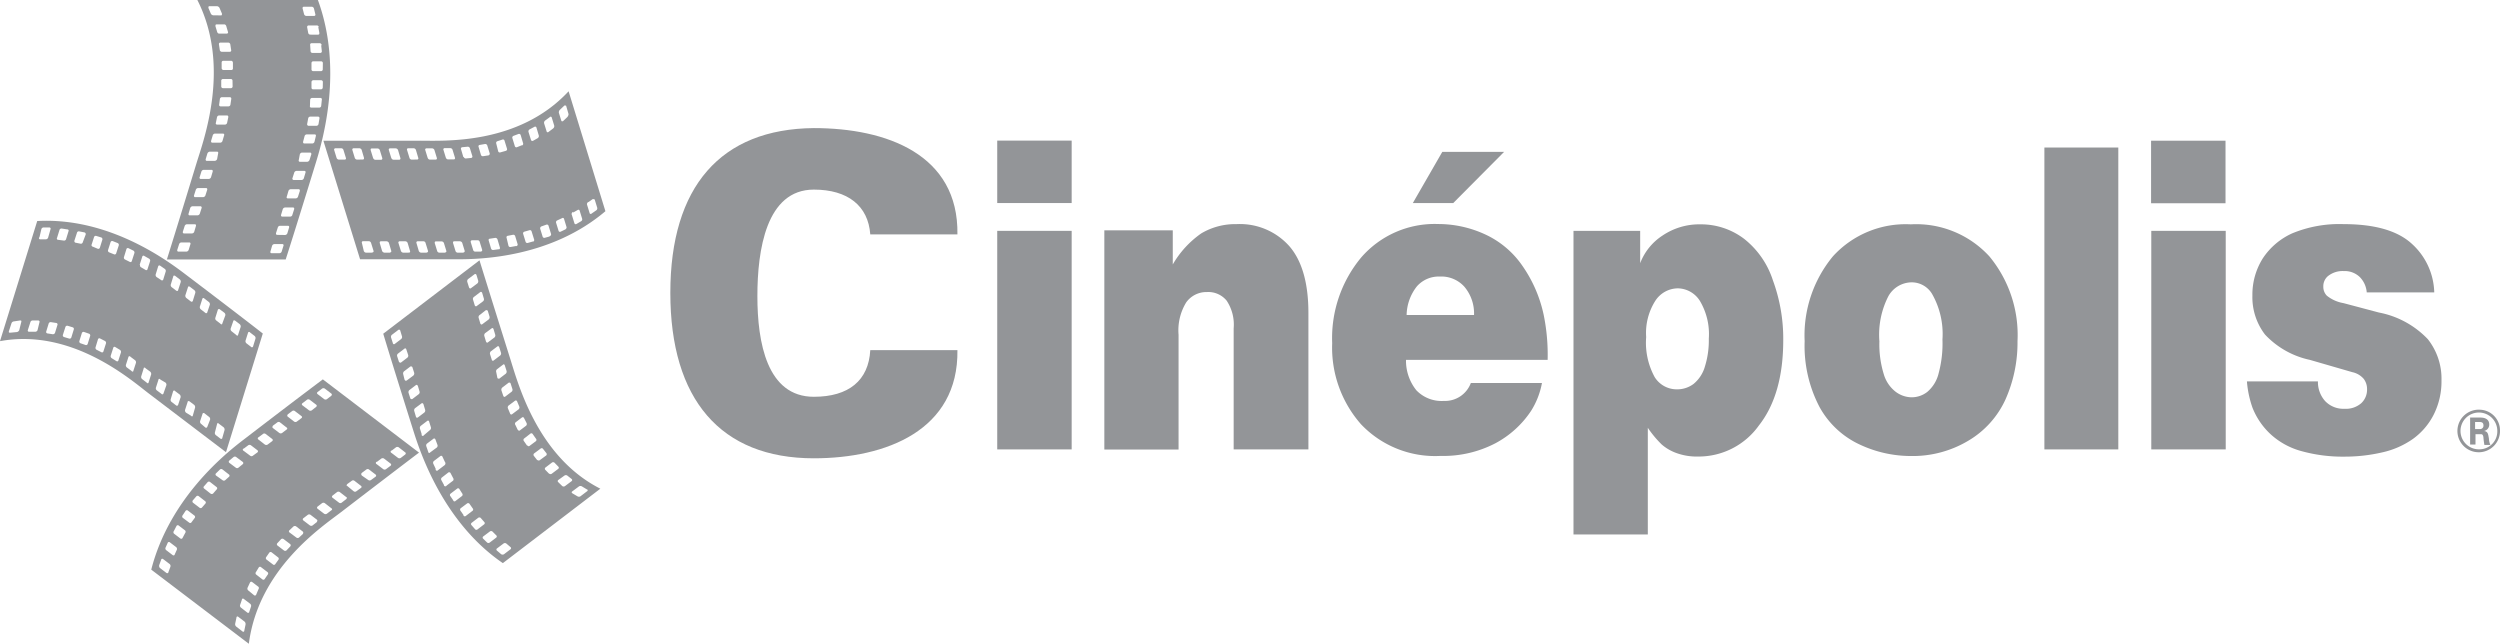
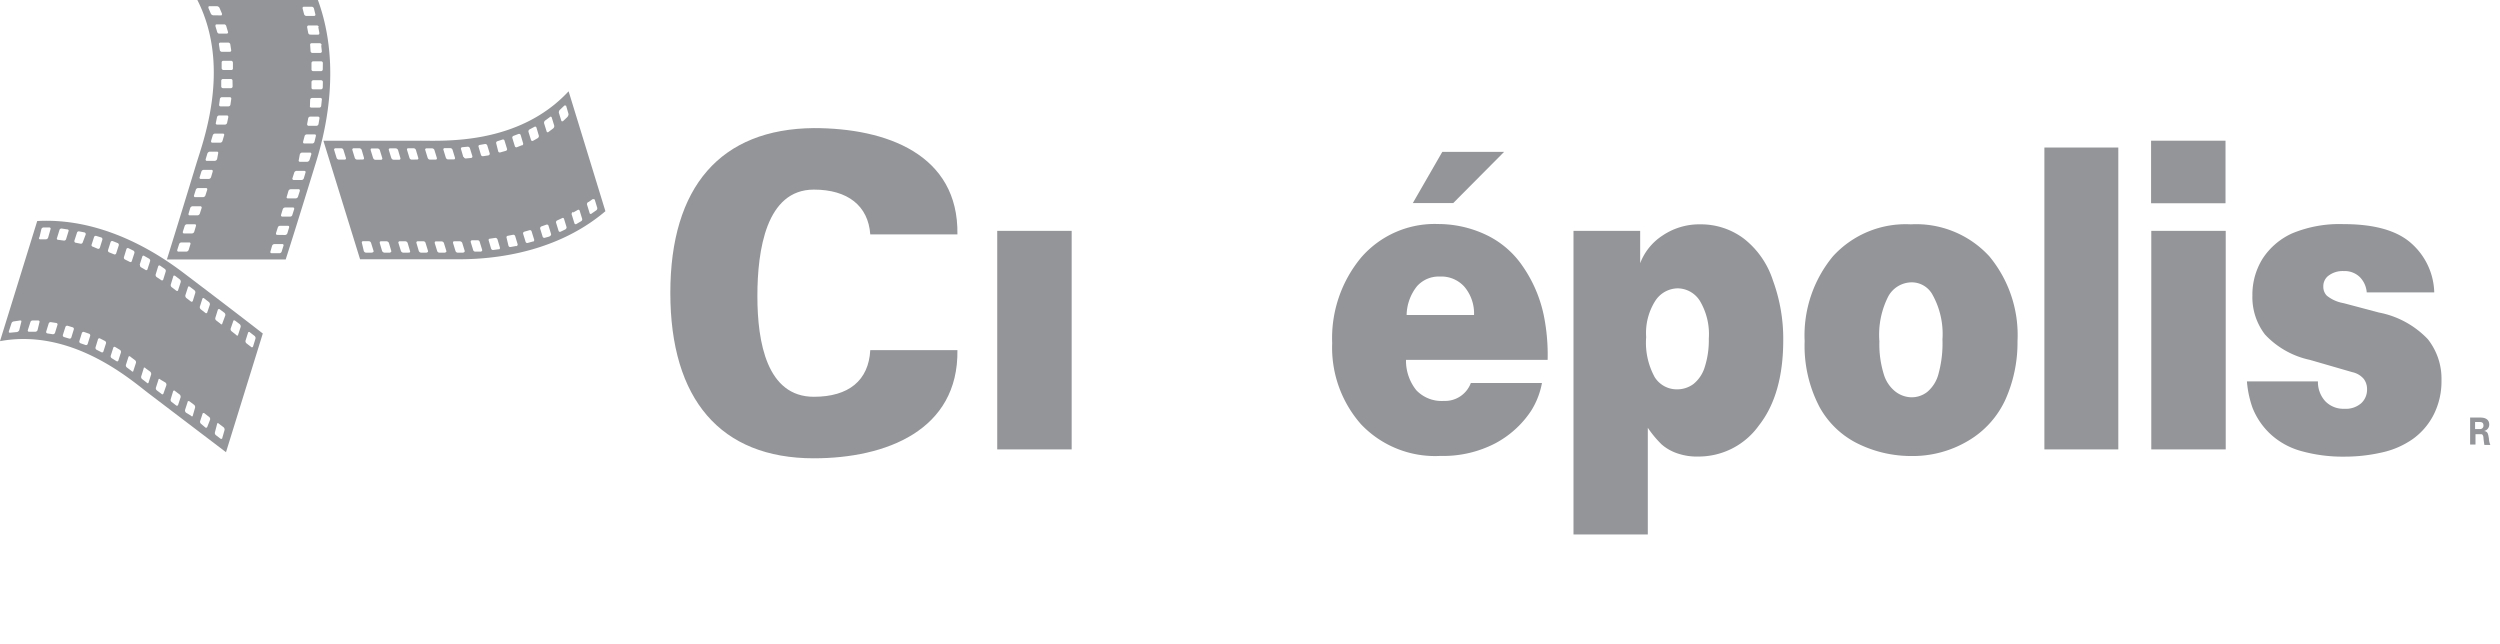
<svg xmlns="http://www.w3.org/2000/svg" viewBox="0 0 241.82 62.27">
  <defs>
    <style>.cls-1{fill:#939598;}</style>
  </defs>
  <title>Cinépolis_gray</title>
  <g id="Layer_2" data-name="Layer 2">
    <g id="All">
      <g id="Cinépolis">
-         <path class="cls-1" d="M239.88,39.63a2.06,2.06,0,1,0,1.94,2A2,2,0,0,0,239.88,39.63Zm0,3.83a1.78,1.78,0,1,1,1.68-1.78A1.73,1.73,0,0,1,239.88,43.46Z" />
-         <rect class="cls-1" x="96.46" y="13.6" width="7.2" height="6.04" />
        <rect class="cls-1" x="96.46" y="22.33" width="7.2" height="21.14" />
-         <path class="cls-1" d="M119.6,21.68a6.42,6.42,0,0,0-3.41.9,9.39,9.39,0,0,0-2.75,3v-3.3h-6.62v21.2H114V32.38a5.17,5.17,0,0,1,.74-3.13,2.4,2.4,0,0,1,2-1,2.29,2.29,0,0,1,1.91.83,4.19,4.19,0,0,1,.68,2.68V43.47h7.23V30.27c0-2.84-.6-5-1.82-6.43A6.4,6.4,0,0,0,119.6,21.68Z" />
        <path class="cls-1" d="M149.32,30.47a13,13,0,0,0-2.09-4.8,8.87,8.87,0,0,0-3.58-3,10.84,10.84,0,0,0-4.53-1,9.4,9.4,0,0,0-7.45,3.23,12.19,12.19,0,0,0-2.81,8.29,11.21,11.21,0,0,0,2.79,7.85,9.88,9.88,0,0,0,7.69,3.06,10.92,10.92,0,0,0,5.3-1.22,9.51,9.51,0,0,0,3.46-3.14,7.64,7.64,0,0,0,1.05-2.69h-6.88a2.66,2.66,0,0,1-2.61,1.73A3.38,3.38,0,0,1,137,37.75a4.57,4.57,0,0,1-1-2.94h13.7A19.25,19.25,0,0,0,149.32,30.47Zm-13.26,0a4.6,4.6,0,0,1,1-2.78,2.81,2.81,0,0,1,2.2-.94,3,3,0,0,1,2.4,1,4,4,0,0,1,.92,2.72Z" />
        <path class="cls-1" d="M168.69,23.09a6.9,6.9,0,0,0-4.2-1.39,6.35,6.35,0,0,0-3.67,1.08,5.55,5.55,0,0,0-2.17,2.68V22.33H152.2V51.7h7.19V41.38A10.25,10.25,0,0,0,160.74,43a4.51,4.51,0,0,0,1.44.83,5.79,5.79,0,0,0,2.1.33,7.16,7.16,0,0,0,5.85-3c1.58-2,2.36-4.78,2.36-8.26a16.38,16.38,0,0,0-1-5.78A8.37,8.37,0,0,0,168.69,23.09Zm-3.78,12.37a3.36,3.36,0,0,1-1.1,1.68,2.63,2.63,0,0,1-1.61.52,2.51,2.51,0,0,1-2.15-1.19,6.94,6.94,0,0,1-.82-3.87,5.79,5.79,0,0,1,.89-3.51,2.63,2.63,0,0,1,2.17-1.2,2.57,2.57,0,0,1,2.14,1.22,6.29,6.29,0,0,1,.86,3.65A8.46,8.46,0,0,1,164.91,35.46Z" />
        <path class="cls-1" d="M184.82,21.7a9.51,9.51,0,0,0-7.53,3.1A12,12,0,0,0,174.56,33,12.73,12.73,0,0,0,176,39.37,8.52,8.52,0,0,0,179.89,43a11.66,11.66,0,0,0,4.94,1.11,10.48,10.48,0,0,0,5.56-1.48,8.93,8.93,0,0,0,3.6-4A13.51,13.51,0,0,0,195.15,33a11.94,11.94,0,0,0-2.72-8.2A9.6,9.6,0,0,0,184.82,21.7Zm2.7,14.41a3.39,3.39,0,0,1-1.1,1.8,2.46,2.46,0,0,1-1.49.52,2.62,2.62,0,0,1-1.56-.53,3.32,3.32,0,0,1-1.16-1.72,9.73,9.73,0,0,1-.42-3.16,8.16,8.16,0,0,1,.88-4.39,2.61,2.61,0,0,1,2.22-1.32,2.29,2.29,0,0,1,2,1.13,7.82,7.82,0,0,1,1,4.4A11.08,11.08,0,0,1,187.52,36.11Z" />
        <rect class="cls-1" x="197.75" y="14.27" width="7.15" height="29.2" />
        <rect class="cls-1" x="208.07" y="13.61" width="7.2" height="6.05" />
        <rect class="cls-1" x="208.09" y="22.33" width="7.2" height="21.14" />
        <path class="cls-1" d="M230.11,30.23l-3.43-.91a3.49,3.49,0,0,1-1.61-.72,1.21,1.21,0,0,1-.34-.87,1.29,1.29,0,0,1,.42-1,2.26,2.26,0,0,1,1.56-.51,2.1,2.1,0,0,1,1.55.58,2.37,2.37,0,0,1,.67,1.48h6.53a6.55,6.55,0,0,0-2.17-4.7c-1.37-1.26-3.57-1.9-6.59-1.9a11.89,11.89,0,0,0-5,.9A6.72,6.72,0,0,0,218.87,25a6.57,6.57,0,0,0-1,3.58,5.93,5.93,0,0,0,1.22,3.78,8.32,8.32,0,0,0,4.34,2.45L227.54,36a2,2,0,0,1,1.1.65,1.62,1.62,0,0,1,.32,1A1.78,1.78,0,0,1,228.4,39a2.26,2.26,0,0,1-1.63.54,2.43,2.43,0,0,1-1.86-.74,2.75,2.75,0,0,1-.7-1.91h-6.87a10,10,0,0,0,.54,2.55A7,7,0,0,0,219.63,42a7.19,7.19,0,0,0,3,1.64,14.86,14.86,0,0,0,4.14.53,16,16,0,0,0,3.65-.41,8.22,8.22,0,0,0,3-1.32,6.53,6.53,0,0,0,2-2.36,7.12,7.12,0,0,0,.74-3.27,6.17,6.17,0,0,0-1.32-4A8.81,8.81,0,0,0,230.11,30.23Z" />
        <polygon class="cls-1" points="145.49 14.69 139.51 14.69 136.66 19.64 140.57 19.64 145.49 14.69" />
        <path class="cls-1" d="M78.72,18.34c3.29,0,5.26,1.57,5.46,4.33h8.43c.12-7.74-6.87-10.28-13.89-10.28-9,.08-13.88,5.65-13.88,15.94s4.85,16,13.88,16c7,0,14-2.72,13.89-10.46H84.18c-.16,2.94-2.09,4.51-5.46,4.51-4.54,0-5.46-5.27-5.46-9.73S74.11,18.34,78.72,18.34Z" />
        <path class="cls-1" d="M240.27,41.69h0a.63.63,0,0,0,.51-.62c0-.53-.43-.68-.85-.68h-1V43h.52v-1H240c.17,0,.21.2.22.35s.05.47.09.69h.58a1.6,1.6,0,0,1-.14-.61C240.67,42,240.67,41.74,240.27,41.69Zm-.41-.19h-.45v-.68h.45c.23,0,.36.09.36.33A.32.32,0,0,1,239.86,41.5Z" />
        <path class="cls-1" d="M27.64,25.08s.91-2.82,2.93-9.4c.68-2.21,2.62-9,.18-15.68H19.09c3.27,6.45.59,13.59-.09,15.81-2,6.57-2.86,9.29-2.86,9.29h11.5Zm2.78-11.37a.23.23,0,0,1-.21.17h-.78c-.08,0-.13-.08-.11-.18l.14-.53a.23.23,0,0,1,.2-.17h.79c.08,0,.13.07.1.17ZM30.81,12a.22.22,0,0,1-.19.17h-.78a.15.15,0,0,1-.13-.18l.1-.54a.21.21,0,0,1,.19-.17h.78a.14.14,0,0,1,.12.18Zm.26-1.77a.19.19,0,0,1-.18.18h-.78a.13.13,0,0,1-.13-.17L30,9.64a.2.2,0,0,1,.18-.17H31a.14.14,0,0,1,.13.18Zm.15-1.77a.18.18,0,0,1-.16.18h-.78a.15.15,0,0,1-.15-.17l0-.54a.18.18,0,0,1,.17-.17h.78a.17.17,0,0,1,.15.18Zm0-1.76a.17.17,0,0,1-.15.18h-.79a.16.16,0,0,1-.15-.17V6.11a.17.17,0,0,1,.16-.18h.78a.17.17,0,0,1,.16.17Zm-.15-2.29.06.54a.15.15,0,0,1-.14.17h-.77a.18.18,0,0,1-.18-.17L30,4.35a.14.14,0,0,1,.13-.17h.78A.19.19,0,0,1,31.11,4.36Zm-.28-1.77.1.54c0,.1,0,.17-.13.17H30a.21.21,0,0,1-.19-.18l-.1-.53a.15.15,0,0,1,.13-.18h.78A.2.2,0,0,1,30.83,2.59ZM29.38.65h.78a.24.24,0,0,1,.21.18l.13.54a.12.12,0,0,1-.11.17h-.78a.24.24,0,0,1-.2-.18L29.27.82A.13.13,0,0,1,29.38.65ZM29,14.94a.24.24,0,0,1,.21-.18H30c.09,0,.13.08.11.18l-.17.53a.27.27,0,0,1-.22.18H29a.12.12,0,0,1-.1-.17Zm-.54,1.76a.25.25,0,0,1,.21-.17h.78c.09,0,.13.08.1.17l-.16.54a.24.24,0,0,1-.22.17h-.77a.13.13,0,0,1-.11-.18Zm-.56,1.77a.26.26,0,0,1,.21-.17h.78c.09,0,.13.08.11.18l-.17.53a.25.25,0,0,1-.21.18h-.78a.11.11,0,0,1-.1-.17Zm-.55,1.77a.26.26,0,0,1,.22-.17h.78c.09,0,.13.08.1.18l-.17.53a.21.21,0,0,1-.21.17h-.78c-.08,0-.13-.08-.1-.18ZM22.28,4.31l.08.53a.13.13,0,0,1-.13.17h-.78a.21.21,0,0,1-.19-.17l-.08-.54a.14.14,0,0,1,.13-.18h.78A.21.21,0,0,1,22.28,4.31Zm-.39-1.77.16.54a.12.12,0,0,1-.11.17h-.78A.25.25,0,0,1,21,3.07l-.16-.53c0-.1,0-.18.11-.18h.78A.24.24,0,0,1,21.89,2.54ZM20.62,1.48a.29.29,0,0,1-.23-.17L20.16.77c0-.1,0-.17.09-.17H21a.31.31,0,0,1,.24.18l.23.54c0,.09,0,.17-.09.17ZM18.25,24.17a.26.26,0,0,1-.22.17h-.77c-.09,0-.14-.08-.11-.18l.17-.53a.25.25,0,0,1,.21-.18h.78c.09,0,.14.07.11.17Zm.54-1.76a.24.24,0,0,1-.22.17h-.78c-.08,0-.13-.08-.1-.18l.17-.53a.26.26,0,0,1,.21-.18h.78c.09,0,.13.08.1.18Zm.54-1.75a.26.26,0,0,1-.21.17h-.78c-.09,0-.13-.07-.1-.17l.16-.54a.27.27,0,0,1,.22-.17h.78a.13.13,0,0,1,.1.18Zm.54-1.76a.26.26,0,0,1-.21.17h-.79c-.08,0-.13-.08-.1-.18l.17-.53a.24.24,0,0,1,.22-.17h.78c.08,0,.13.08.1.18Zm.54-1.75a.26.26,0,0,1-.22.16h-.78a.12.12,0,0,1-.1-.17l.17-.54a.24.24,0,0,1,.21-.17h.78c.09,0,.13.08.1.18ZM21,15.39a.27.27,0,0,1-.22.17H20c-.08,0-.13-.08-.1-.18l.16-.53a.28.28,0,0,1,.22-.18H21c.09,0,.13.08.1.17Zm.52-1.76a.23.23,0,0,1-.21.17h-.78c-.09,0-.13-.08-.11-.18l.16-.53a.24.24,0,0,1,.22-.17h.77a.12.12,0,0,1,.11.17Zm.45-1.76a.22.22,0,0,1-.19.18H21a.12.12,0,0,1-.12-.17l.11-.54a.22.22,0,0,1,.19-.17h.79c.08,0,.13.08.11.18Zm.32-1.75a.2.2,0,0,1-.18.17h-.78a.14.14,0,0,1-.13-.18l.07-.54a.21.21,0,0,1,.19-.17h.77a.14.14,0,0,1,.14.17Zm.21-1.76a.17.17,0,0,1-.16.17h-.78a.17.17,0,0,1-.16-.18V7.82a.17.17,0,0,1,.15-.18h.79a.16.16,0,0,1,.15.17Zm-.11-1.59h-.79a.18.18,0,0,1-.16-.18l0-.53a.16.16,0,0,1,.14-.18h.79c.09,0,.15.09.16.18l0,.54A.15.15,0,0,1,22.35,6.77Zm4.86,17.55a.23.23,0,0,1-.21.17h-.78c-.09,0-.13-.08-.1-.17l.16-.55a.25.25,0,0,1,.21-.16h.79a.11.11,0,0,1,.1.16Zm-.44-1.6c-.09,0-.13-.08-.11-.18l.17-.53a.23.23,0,0,1,.21-.17h.78c.09,0,.13.08.1.18l-.16.53a.25.25,0,0,1-.22.18Z" />
        <path class="cls-1" d="M40.6,13.61c-6.59,0-9.32,0-9.32,0l3.55,11.47h0s2.85,0,9.44,0c2.21,0,9-.16,14.29-4.65L55,8.83C50.12,14.08,42.82,13.6,40.6,13.61Zm-7.27,1.83h-.54a.25.25,0,0,1-.23-.16l-.24-.78a.13.13,0,0,1,.13-.16H33a.23.23,0,0,1,.22.16l.24.78A.12.12,0,0,1,33.33,15.44Zm1.22,0a.25.25,0,0,1-.23-.16l-.24-.78a.13.13,0,0,1,.14-.16h.53a.26.26,0,0,1,.23.15l.23.78c0,.09,0,.16-.13.16Zm1.4,9h-.53a.25.25,0,0,1-.23-.16L35,23.48a.12.12,0,0,1,.13-.15h.54a.24.24,0,0,1,.22.16l.24.77A.12.12,0,0,1,36,24.42Zm.14-9.15-.24-.78c0-.08,0-.15.13-.15h.53a.25.25,0,0,1,.23.16l.24.78a.13.13,0,0,1-.13.16h-.54A.25.25,0,0,1,36.09,15.27Zm1.64,9.15h-.54a.29.29,0,0,1-.23-.16l-.23-.78c0-.09,0-.16.13-.16h.54a.27.27,0,0,1,.22.16l.23.78A.12.12,0,0,1,37.73,24.42Zm.12-9.15-.24-.78a.12.12,0,0,1,.12-.16h.55a.27.27,0,0,1,.22.16l.23.78a.12.12,0,0,1-.12.16h-.54A.24.24,0,0,1,37.85,15.27Zm1.65,9.15H39a.27.27,0,0,1-.22-.16l-.24-.78a.12.12,0,0,1,.13-.16h.54a.25.25,0,0,1,.22.16l.23.78A.11.11,0,0,1,39.5,24.42Zm.33-9a.23.23,0,0,1-.22-.16l-.24-.78a.12.12,0,0,1,.13-.16H40a.25.25,0,0,1,.23.16l.23.78a.11.11,0,0,1-.12.15Zm1.44,9h-.54a.27.27,0,0,1-.22-.16l-.23-.78a.12.12,0,0,1,.12-.16h.54a.21.21,0,0,1,.22.15l.24.78A.12.12,0,0,1,41.27,24.42Zm.1-9.16-.24-.78a.12.12,0,0,1,.13-.15h.54a.25.25,0,0,1,.22.16l.24.78a.12.12,0,0,1-.13.15h-.54A.23.23,0,0,1,41.37,15.26Zm1.68,9.16h-.54a.23.23,0,0,1-.22-.15l-.24-.78c0-.09,0-.16.13-.16h.54a.25.25,0,0,1,.22.16l.24.78A.12.12,0,0,1,43.05,24.42Zm.08-9.17-.24-.78a.12.12,0,0,1,.12-.16h.54a.23.23,0,0,1,.22.15l.24.78a.12.12,0,0,1-.13.16h-.53A.23.23,0,0,1,43.13,15.25Zm1.69,9.17h-.54a.23.23,0,0,1-.22-.16l-.24-.78c0-.09,0-.16.13-.16h.54a.26.26,0,0,1,.22.15l.24.78A.13.13,0,0,1,44.82,24.42Zm0-9.24-.23-.78a.14.14,0,0,1,.12-.18l.52-.05a.22.22,0,0,1,.22.14l.24.77a.14.14,0,0,1-.13.18l-.52.05A.21.21,0,0,1,44.86,15.18Zm1.7,9.14-.53,0a.21.21,0,0,1-.22-.15l-.24-.78a.14.14,0,0,1,.13-.17l.53,0a.2.2,0,0,1,.21.15l.24.78A.13.13,0,0,1,46.56,24.32Zm.21-9.23a.19.19,0,0,1-.21-.13l-.23-.78a.13.13,0,0,1,.11-.18l.51-.09a.21.21,0,0,1,.22.13l.24.78a.17.17,0,0,1-.12.19Zm1.5,9-.51.07a.2.2,0,0,1-.22-.14l-.23-.78a.12.12,0,0,1,.11-.17l.52-.08a.22.22,0,0,1,.22.14l.23.78A.14.14,0,0,1,48.27,24.12Zm.17-9.37a.16.16,0,0,1-.21-.1L48,13.88a.17.17,0,0,1,.11-.22l.49-.16a.15.15,0,0,1,.2.1l.24.78a.16.16,0,0,1-.11.21Zm1.5,9.06-.5.09a.18.18,0,0,1-.22-.13L49,23a.14.14,0,0,1,.11-.19l.51-.1a.19.19,0,0,1,.21.12l.24.79A.16.16,0,0,1,49.94,23.81Zm.58-9.75-.48.19a.15.15,0,0,1-.2-.1l-.24-.78a.18.18,0,0,1,.11-.22l.48-.18a.17.17,0,0,1,.21.09l.23.78A.18.18,0,0,1,50.52,14.06Zm1.06,9.31-.49.14a.17.17,0,0,1-.21-.11l-.24-.78a.17.17,0,0,1,.12-.2l.49-.14a.16.16,0,0,1,.21.11l.24.77A.17.17,0,0,1,51.58,23.37Zm.48-10-.46.26a.14.14,0,0,1-.2-.09l-.24-.77a.22.22,0,0,1,.1-.24l.47-.25a.13.13,0,0,1,.2.07l.23.78A.23.23,0,0,1,52.06,13.32Zm1.12,9.52L52.7,23a.17.17,0,0,1-.21-.1l-.24-.78a.2.2,0,0,1,.12-.22l.48-.17a.16.16,0,0,1,.21.11l.24.78A.18.18,0,0,1,53.18,22.84Zm.36-10.45-.44.33a.11.11,0,0,1-.19-.06l-.24-.77a.28.28,0,0,1,.1-.27l.44-.32a.11.11,0,0,1,.19,0l.24.78A.27.27,0,0,1,53.54,12.39Zm1.19,9.76-.46.22a.14.14,0,0,1-.2-.08l-.24-.78a.19.19,0,0,1,.11-.23l.47-.22a.12.12,0,0,1,.19.08l.24.78A.2.2,0,0,1,54.73,22.15Zm2.2-2.62.44-.31c.09,0,.17,0,.2.06l.24.78a.24.24,0,0,1-.1.25l-.45.31a.11.11,0,0,1-.19-.06l-.24-.78A.23.23,0,0,1,56.93,19.53Zm-1.47,1,.46-.26a.12.12,0,0,1,.19.07l.24.78a.21.21,0,0,1-.1.24l-.46.27a.13.13,0,0,1-.19-.08l-.24-.78A.22.22,0,0,1,55.46,20.49Zm-.52-9.27-.41.39c-.08.07-.16.06-.19,0l-.24-.77a.34.34,0,0,1,.09-.29l.42-.4c.08-.07.16,0,.19,0l.23.79A.29.29,0,0,1,54.94,11.22Z" />
-         <path class="cls-1" d="M49.28,34.47c-2.06-6.56-2.9-9.29-2.9-9.29l-9.31,7.1,0,0s.85,2.84,2.92,9.4c.69,2.2,2.94,8.89,8.65,12.79l9.43-7.2C51.81,44.1,50,36.67,49.28,34.47Zm.11,2.62.17.53a.24.24,0,0,1-.07.27l-.63.48c-.07.05-.15,0-.18-.08l-.18-.53a.29.29,0,0,1,.08-.27l.63-.48C49.28,37,49.36,37,49.39,37.09Zm-.56-1.74.17.53a.27.27,0,0,1-.08.27l-.63.48c-.07,0-.15,0-.18-.08L48,36a.27.27,0,0,1,.07-.28l.63-.48C48.73,35.22,48.8,35.25,48.83,35.35Zm-.54-1.76.17.53a.26.26,0,0,1-.08.27l-.63.48a.11.11,0,0,1-.18-.07l-.17-.54a.28.28,0,0,1,.07-.27l.64-.48C48.18,33.46,48.26,33.49,48.29,33.59Zm-.55-1.75.16.53a.26.26,0,0,1-.07.27l-.64.48c-.07.06-.15,0-.18-.08l-.16-.53a.28.28,0,0,1,.07-.28l.64-.47C47.63,31.7,47.71,31.74,47.74,31.84Zm-.55-1.75.16.53a.28.28,0,0,1-.07.27l-.64.48c-.07.05-.15,0-.18-.08l-.16-.54a.25.25,0,0,1,.07-.26L47,30C47.07,30,47.16,30,47.19,30.09Zm-.73-1.84c.07-.05.15,0,.18.08l.16.54a.25.25,0,0,1-.07.27l-.63.47c-.07.05-.15,0-.18-.08L45.76,29a.24.24,0,0,1,.07-.27ZM45.27,27l.64-.48c.07-.05.15,0,.18.08l.16.53a.28.28,0,0,1-.07.28l-.63.47c-.07.06-.15,0-.18-.07l-.17-.54A.28.28,0,0,1,45.27,27ZM38,33.19l-.17-.53a.26.26,0,0,1,.07-.27l.63-.48a.12.12,0,0,1,.19.08l.16.53a.26.26,0,0,1-.07.27l-.63.48A.11.11,0,0,1,38,33.19ZM38.59,35l-.17-.53a.24.24,0,0,1,.08-.27l.63-.48c.07-.06.15,0,.17.07l.18.54a.25.25,0,0,1-.08.27l-.63.48C38.7,35.09,38.62,35.05,38.59,35Zm.55,1.76L39,36.19a.28.28,0,0,1,.08-.27l.63-.48c.07,0,.15,0,.18.08l.17.53a.28.28,0,0,1-.08.28l-.63.47C39.25,36.86,39.17,36.82,39.14,36.72Zm.73,1.85c-.07,0-.15,0-.18-.08L39.52,38a.26.26,0,0,1,.08-.27l.63-.48c.07-.06.15,0,.19.08l.16.53a.24.24,0,0,1-.08.27Zm.36,1.69-.16-.54a.27.27,0,0,1,.07-.27l.63-.47c.08-.06.16,0,.19.08l.16.53a.26.26,0,0,1-.07.27l-.63.48A.12.12,0,0,1,40.23,40.26ZM40.79,42l-.17-.54a.26.26,0,0,1,.08-.27l.63-.48a.11.11,0,0,1,.18.07l.17.55a.25.25,0,0,1-.08.26L41,42.1A.11.11,0,0,1,40.79,42Zm.63,1.7-.18-.52a.24.24,0,0,1,.06-.27l.64-.48c.06-.05.15,0,.18.08l.19.51a.24.24,0,0,1-.06.27l-.64.47C41.55,43.85,41.46,43.82,41.42,43.73Zm.72,1.64-.23-.49a.23.23,0,0,1,.06-.26l.62-.47a.13.13,0,0,1,.21.06l.23.49A.23.23,0,0,1,43,45l-.63.48A.13.13,0,0,1,42.14,45.37Zm.8,1.56-.25-.46a.2.2,0,0,1,.05-.25l.63-.49a.15.15,0,0,1,.21.06l.25.48a.21.21,0,0,1,0,.25l-.63.48A.14.14,0,0,1,42.94,46.93Zm.91,1.51L43.57,48a.17.17,0,0,1,0-.24l.63-.48a.15.15,0,0,1,.22,0l.28.44a.19.19,0,0,1,0,.25l-.63.48A.14.14,0,0,1,43.85,48.44Zm1,1.43-.3-.43a.18.18,0,0,1,0-.24l.64-.48a.17.17,0,0,1,.23.05l.3.43a.16.16,0,0,1,0,.23l-.63.48A.17.17,0,0,1,44.82,49.87Zm1.35,1.36a.17.17,0,0,1-.24,0l-.35-.4a.15.15,0,0,1,0-.22l.64-.49a.2.2,0,0,1,.24,0l.35.4a.15.15,0,0,1,0,.22ZM48,52l-.63.48a.2.2,0,0,1-.25,0l-.38-.37a.14.14,0,0,1,0-.22l.64-.48a.2.2,0,0,1,.25,0l.37.37A.14.14,0,0,1,48,52Zm.75,1.61a.26.26,0,0,1-.27,0l-.41-.35a.13.13,0,0,1,0-.21l.64-.48a.23.23,0,0,1,.26,0l.41.35a.13.13,0,0,1,0,.21ZM49.34,40l-.21-.5a.25.25,0,0,1,.06-.27l.63-.47a.13.13,0,0,1,.2.07l.21.5a.24.24,0,0,1-.06.26l-.64.48A.12.12,0,0,1,49.34,40Zm.75,1.6-.23-.48a.21.21,0,0,1,0-.26l.63-.48a.13.13,0,0,1,.2.06l.25.49a.23.23,0,0,1-.05.25l-.64.48A.15.15,0,0,1,50.09,41.56Zm.89,1.5-.3-.43a.18.18,0,0,1,0-.24l.63-.49a.15.15,0,0,1,.22.05l.31.44a.17.17,0,0,1,0,.24l-.63.47A.14.14,0,0,1,51,43.06Zm1,1.43-.33-.42a.18.18,0,0,1,0-.24l.63-.47a.16.16,0,0,1,.23,0l.33.42a.17.17,0,0,1,0,.23l-.64.47A.15.15,0,0,1,52,44.49Zm1.14,1.3-.37-.38a.15.15,0,0,1,0-.22l.63-.48a.2.2,0,0,1,.25,0l.37.38a.14.14,0,0,1,0,.22l-.64.48A.2.2,0,0,1,53.1,45.79ZM56,47.05a.27.27,0,0,1,.29,0l.48.29c.09,0,.11.14,0,.19l-.63.48a.28.28,0,0,1-.28,0l-.49-.29c-.09-.06-.1-.14,0-.2ZM54.87,46l.42.33a.13.13,0,0,1,0,.21l-.64.48a.23.23,0,0,1-.26,0L54,46.64a.13.13,0,0,1,0-.21L54.6,46A.24.24,0,0,1,54.87,46Z" />
-         <path class="cls-1" d="M31.2,36.72s-2.31,1.72-7.64,5.81c-1.78,1.36-7.16,5.67-8.93,12.57l9.44,7.17C25,55,31.21,50.91,33,49.53c5.32-4.08,7.53-5.75,7.53-5.75l-9.31-7.09ZM29.26,39l.43-.33a.23.23,0,0,1,.27,0l.63.48c.07.06.06.14,0,.2l-.43.34a.24.24,0,0,1-.27,0l-.63-.48A.12.12,0,0,1,29.26,39Zm-1.44,1.09.44-.33a.21.21,0,0,1,.26,0l.63.48a.12.12,0,0,1,0,.21l-.44.33a.23.23,0,0,1-.26,0l-.63-.49A.12.12,0,0,1,27.82,40.12Zm-1.43,1.09.43-.32a.21.21,0,0,1,.27,0l.63.49a.11.11,0,0,1,0,.2l-.43.33a.24.24,0,0,1-.27,0l-.63-.48A.13.13,0,0,1,26.39,41.21ZM25,42.3l.43-.32a.21.21,0,0,1,.27,0l.63.48a.13.13,0,0,1,0,.21l-.44.33a.24.24,0,0,1-.27,0l-.63-.49A.12.12,0,0,1,25,42.3Zm-1.43,1.1.44-.33a.23.23,0,0,1,.26,0l.63.48a.13.13,0,0,1,0,.21l-.44.32a.2.2,0,0,1-.26,0l-.63-.47A.13.13,0,0,1,23.52,43.4ZM16.29,55.34c0,.1-.12.13-.19.08l-.63-.48a.3.3,0,0,1-.07-.28l.19-.52c0-.09.13-.12.19-.06l.63.48a.24.24,0,0,1,.07.27Zm.61-1.71c0,.09-.13.12-.19.07l-.64-.49A.22.22,0,0,1,16,53l.22-.49a.13.13,0,0,1,.2-.06l.63.48a.23.23,0,0,1,.05.26Zm.76-1.6a.14.14,0,0,1-.21.06l-.63-.48a.2.2,0,0,1,0-.25l.25-.48a.14.14,0,0,1,.21-.05l.63.48a.2.2,0,0,1,0,.25Zm.87-1.52a.15.15,0,0,1-.22.05l-.64-.48a.18.18,0,0,1,0-.24l.29-.44a.16.16,0,0,1,.23,0l.63.48a.17.17,0,0,1,0,.24Zm1-1.41a.17.17,0,0,1-.24,0l-.63-.48a.17.17,0,0,1,0-.23L19,48a.17.17,0,0,1,.23,0l.63.49a.16.16,0,0,1,0,.23Zm1.08-1.36a.2.2,0,0,1-.25,0l-.62-.49a.14.14,0,0,1,0-.22l.35-.4a.18.18,0,0,1,.24,0l.63.49a.15.15,0,0,1,0,.22Zm1.17-1.29a.2.2,0,0,1-.25,0L20.9,46a.14.14,0,0,1,0-.22l.38-.37a.19.19,0,0,1,.24,0l.63.49a.14.14,0,0,1,0,.22Zm.39-1.89.42-.35a.21.21,0,0,1,.26,0l.63.47a.14.14,0,0,1,0,.22l-.42.34a.2.2,0,0,1-.25,0l-.64-.48A.14.14,0,0,1,22.17,44.56ZM23.63,61c0,.1-.09.14-.16.09l-.63-.49a.3.3,0,0,1-.09-.28l.12-.57c0-.11.09-.15.16-.1l.63.48a.33.33,0,0,1,.09.29Zm.48-1.82c0,.09-.11.13-.18.08l-.63-.49a.24.24,0,0,1-.07-.27L23.4,58c0-.1.11-.13.18-.07l.63.48a.26.26,0,0,1,.07.27Zm.67-1.66a.13.13,0,0,1-.2.06L24,57.1a.23.23,0,0,1-.05-.26l.23-.49a.14.14,0,0,1,.2-.06l.63.48A.21.21,0,0,1,25,57ZM25.61,56a.15.15,0,0,1-.22.05l-.63-.49a.18.18,0,0,1,0-.23l.28-.46a.15.15,0,0,1,.22,0l.63.48a.17.17,0,0,1,0,.24Zm1-1.41a.15.15,0,0,1-.22,0l-.63-.48a.18.18,0,0,1,0-.24l.3-.43a.17.17,0,0,1,.23,0l.63.49a.17.17,0,0,1,0,.23Zm1.1-1.35a.2.2,0,0,1-.25,0l-.63-.48a.15.15,0,0,1,0-.22l.36-.39a.2.2,0,0,1,.25,0l.63.48a.16.16,0,0,1,0,.23Zm1.61-1.61-.4.37a.21.21,0,0,1-.25,0L28,51.5a.13.13,0,0,1,0-.21l.39-.37a.23.23,0,0,1,.26,0l.63.49A.14.14,0,0,1,29.31,51.6Zm1.34-1.14-.42.33a.23.23,0,0,1-.27,0l-.63-.48a.13.13,0,0,1,0-.21l.43-.33a.23.23,0,0,1,.27,0l.63.48A.13.13,0,0,1,30.65,50.46Zm7.21-6.89.43-.33a.24.24,0,0,1,.27,0l.63.49c.07.05.06.14,0,.2l-.43.33a.24.24,0,0,1-.27,0l-.63-.48A.13.13,0,0,1,37.86,43.57Zm-1.43,1.09.44-.33a.24.24,0,0,1,.27,0l.63.48a.13.13,0,0,1,0,.21l-.44.33a.23.23,0,0,1-.27,0l-.63-.48A.13.13,0,0,1,36.43,44.66ZM35,45.74l.43-.32a.21.21,0,0,1,.27,0l.63.48a.13.13,0,0,1,0,.21l-.44.32a.23.23,0,0,1-.27,0L35,46C34.92,45.9,34.93,45.81,35,45.74Zm-1.42,1.09.44-.32a.21.21,0,0,1,.27,0l.62.48a.12.12,0,0,1,0,.21l-.44.32a.21.21,0,0,1-.26,0L33.58,47C33.5,47,33.52,46.9,33.59,46.83Zm-1.41,1.1.43-.33a.23.23,0,0,1,.27,0l.62.48c.08,0,.07.14,0,.2l-.44.34a.21.21,0,0,1-.26,0l-.63-.48C32.09,48.08,32.09,48,32.18,47.93Zm-.12,1.43-.43.33a.24.24,0,0,1-.27,0l-.63-.48a.13.13,0,0,1,0-.21l.43-.33a.24.24,0,0,1,.27,0l.63.49C32.15,49.21,32.14,49.3,32.06,49.36Zm0-11.29c.07.06.06.14,0,.21l-.43.33a.23.23,0,0,1-.26,0l-.64-.49a.12.12,0,0,1,0-.2l.43-.33a.24.24,0,0,1,.27,0Z" />
        <path class="cls-1" d="M25.42,32.26h0s-2.27-1.78-7.62-5.83C16,25.07,10.42,21,3.6,21.38L0,33c6.87-1.27,12.52,3.62,14.31,5l7.55,5.74ZM24,32.16a.11.11,0,0,1,.19,0l.43.33a.26.26,0,0,1,.09.27l-.24.78a.12.12,0,0,1-.2,0l-.43-.33a.27.27,0,0,1-.09-.26Zm-1.44-1.09c0-.09.11-.11.19-.05l.43.33a.29.29,0,0,1,.1.27l-.25.77c0,.09-.11.11-.19,0l-.43-.34a.26.26,0,0,1-.1-.26Zm-20.7.87a.31.31,0,0,1-.23.18L1,32.18c-.11,0-.17,0-.14-.14l.25-.77a.27.27,0,0,1,.22-.18L1.93,31c.1,0,.16,0,.13.14Zm1.77,0a.24.24,0,0,1-.23.15H2.82a.12.12,0,0,1-.13-.15l.25-.78A.22.22,0,0,1,3.16,31H3.7a.12.12,0,0,1,.12.16Zm.19-9L4,22.17A.23.23,0,0,1,4.24,22l.53,0a.12.12,0,0,1,.12.16L4.65,23a.25.25,0,0,1-.23.15l-.53,0A.12.12,0,0,1,3.77,23Zm1.5,9.26a.22.22,0,0,1-.22.13l-.52-.08a.14.14,0,0,1-.11-.18l.24-.78a.2.2,0,0,1,.22-.13l.51.08a.14.14,0,0,1,.12.18ZM5.52,23l.24-.78A.21.21,0,0,1,6,22.11l.51.08a.12.12,0,0,1,.12.17l-.24.78a.2.2,0,0,1-.22.13l-.52-.07A.13.13,0,0,1,5.52,23ZM6.9,32.64a.17.17,0,0,1-.21.11l-.5-.15a.17.17,0,0,1-.11-.2l.25-.78a.18.18,0,0,1,.21-.11l.49.15a.16.16,0,0,1,.11.2Zm.3-9.37.25-.77a.18.18,0,0,1,.21-.12l.51.1a.17.17,0,0,1,.12.2L8,23.45a.18.18,0,0,1-.22.12l-.5-.1A.17.17,0,0,1,7.2,23.27Zm1.28,10a.16.16,0,0,1-.21.1l-.49-.17a.18.18,0,0,1-.1-.22l.24-.77a.17.17,0,0,1,.21-.1l.49.17a.18.18,0,0,1,.1.22Zm.37-9.57.25-.78a.17.17,0,0,1,.21-.1l.49.15a.18.18,0,0,1,.1.22l-.24.77a.16.16,0,0,1-.21.1L9,23.87A.18.18,0,0,1,8.85,23.66ZM10,34a.13.13,0,0,1-.19.07l-.47-.24a.21.21,0,0,1-.1-.23l.24-.79a.14.14,0,0,1,.2-.07l.47.24a.21.21,0,0,1,.1.24Zm.45-9.81.25-.78a.16.16,0,0,1,.2-.09l.48.19a.19.19,0,0,1,.11.22l-.25.77a.15.15,0,0,1-.21.1l-.47-.19A.18.18,0,0,1,10.45,24.2Zm1,10.68a.12.12,0,0,1-.19.06l-.45-.28a.22.22,0,0,1-.1-.24l.25-.78a.12.12,0,0,1,.19-.06l.45.27a.24.24,0,0,1,.1.25Zm.54-10,.24-.78a.14.14,0,0,1,.2-.08l.47.23a.21.21,0,0,1,.1.24l-.25.77a.13.13,0,0,1-.2.08l-.46-.23A.19.19,0,0,1,12,24.85Zm.91,11c0,.09-.11.11-.19,0l-.43-.32a.25.25,0,0,1-.1-.26l.25-.78a.11.11,0,0,1,.19,0l.44.33a.26.26,0,0,1,.09.26Zm.61-10.26.25-.78a.12.12,0,0,1,.2-.07l.46.26a.22.22,0,0,1,.1.24l-.25.77a.12.12,0,0,1-.19.08l-.46-.27A.2.2,0,0,1,13.55,25.62ZM14.37,37c0,.08-.11.11-.19,0l-.43-.33a.26.26,0,0,1-.09-.27l.24-.77c0-.09.11-.11.19,0l.44.32a.29.29,0,0,1,.09.27Zm.93-11.24a.12.12,0,0,1,.19-.06l.45.31a.23.23,0,0,1,.09.25l-.24.78a.12.12,0,0,1-.2.05l-.44-.29a.25.25,0,0,1-.09-.26Zm.5,12.33a.11.11,0,0,1-.19,0l-.44-.33a.25.25,0,0,1-.09-.26l.25-.78c0-.09.11-.11.19,0L16,37a.26.26,0,0,1,.09.27Zm1.43,1.07a.12.12,0,0,1-.2.05l-.43-.33a.25.25,0,0,1-.09-.26l.24-.79a.11.11,0,0,1,.19,0l.44.33a.3.3,0,0,1,.09.27Zm0-11.1c0,.09-.11.11-.19.05l-.43-.33a.25.25,0,0,1-.09-.26l.24-.78c0-.09.11-.11.19-.05l.43.33a.26.26,0,0,1,.1.27ZM18.65,40.2c0,.09-.11.11-.19,0L18,39.92a.28.28,0,0,1-.1-.27l.25-.77c0-.09.11-.11.19-.05l.44.33a.29.29,0,0,1,.09.27Zm0-11.09a.12.12,0,0,1-.19.05l-.44-.34a.28.28,0,0,1-.09-.26l.25-.77c0-.09.11-.11.19-.05l.43.33a.25.25,0,0,1,.09.26Zm1.4,12.18a.12.12,0,0,1-.2.05L19.45,41a.26.26,0,0,1-.09-.27L19.6,40a.12.12,0,0,1,.2,0l.43.33a.26.26,0,0,1,.09.27Zm0-11.08a.11.11,0,0,1-.19.05l-.44-.34a.28.28,0,0,1-.09-.26l.25-.78a.11.11,0,0,1,.19,0l.43.33a.28.28,0,0,1,.1.26ZM21.5,42.37c0,.09-.11.11-.19.05l-.43-.33a.26.26,0,0,1-.09-.27L21,41c0-.08.11-.1.19,0l.44.33a.3.3,0,0,1,.09.27Zm0-11.07c0,.09-.11.11-.19,0L20.92,31a.24.24,0,0,1-.09-.26l.24-.77a.12.12,0,0,1,.19-.05l.44.33a.26.26,0,0,1,.09.27Z" />
      </g>
    </g>
  </g>
</svg>